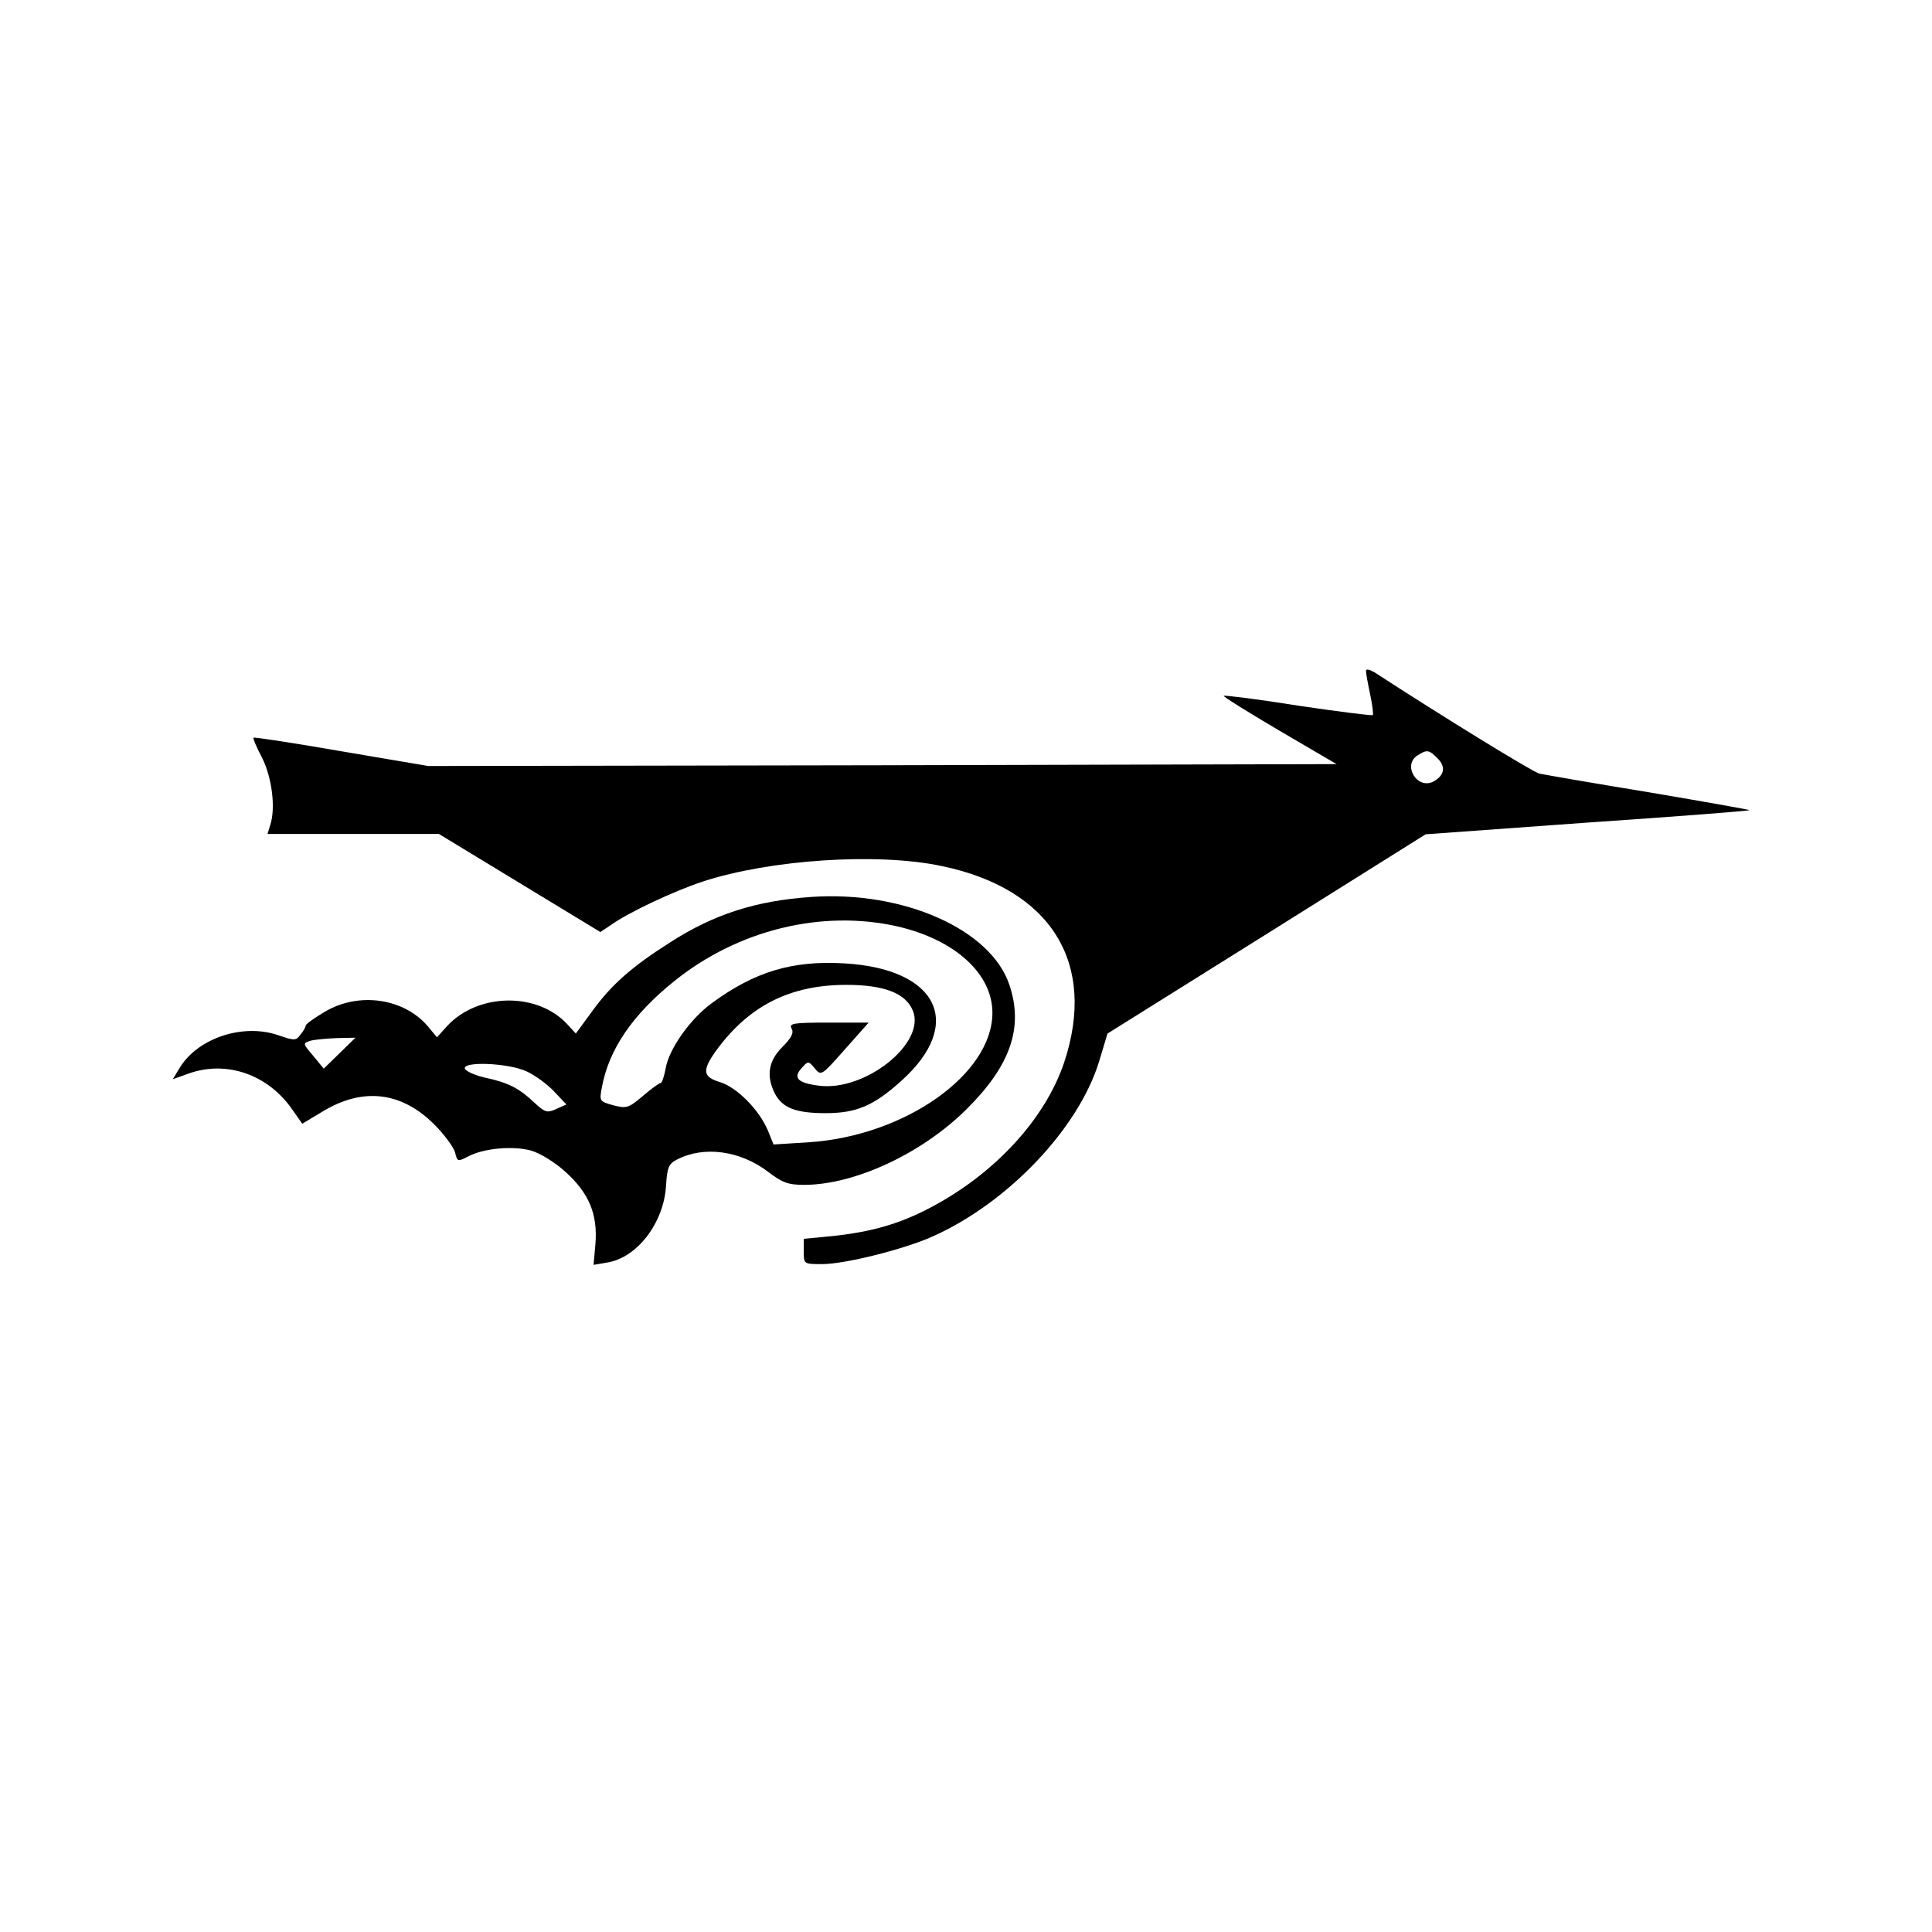
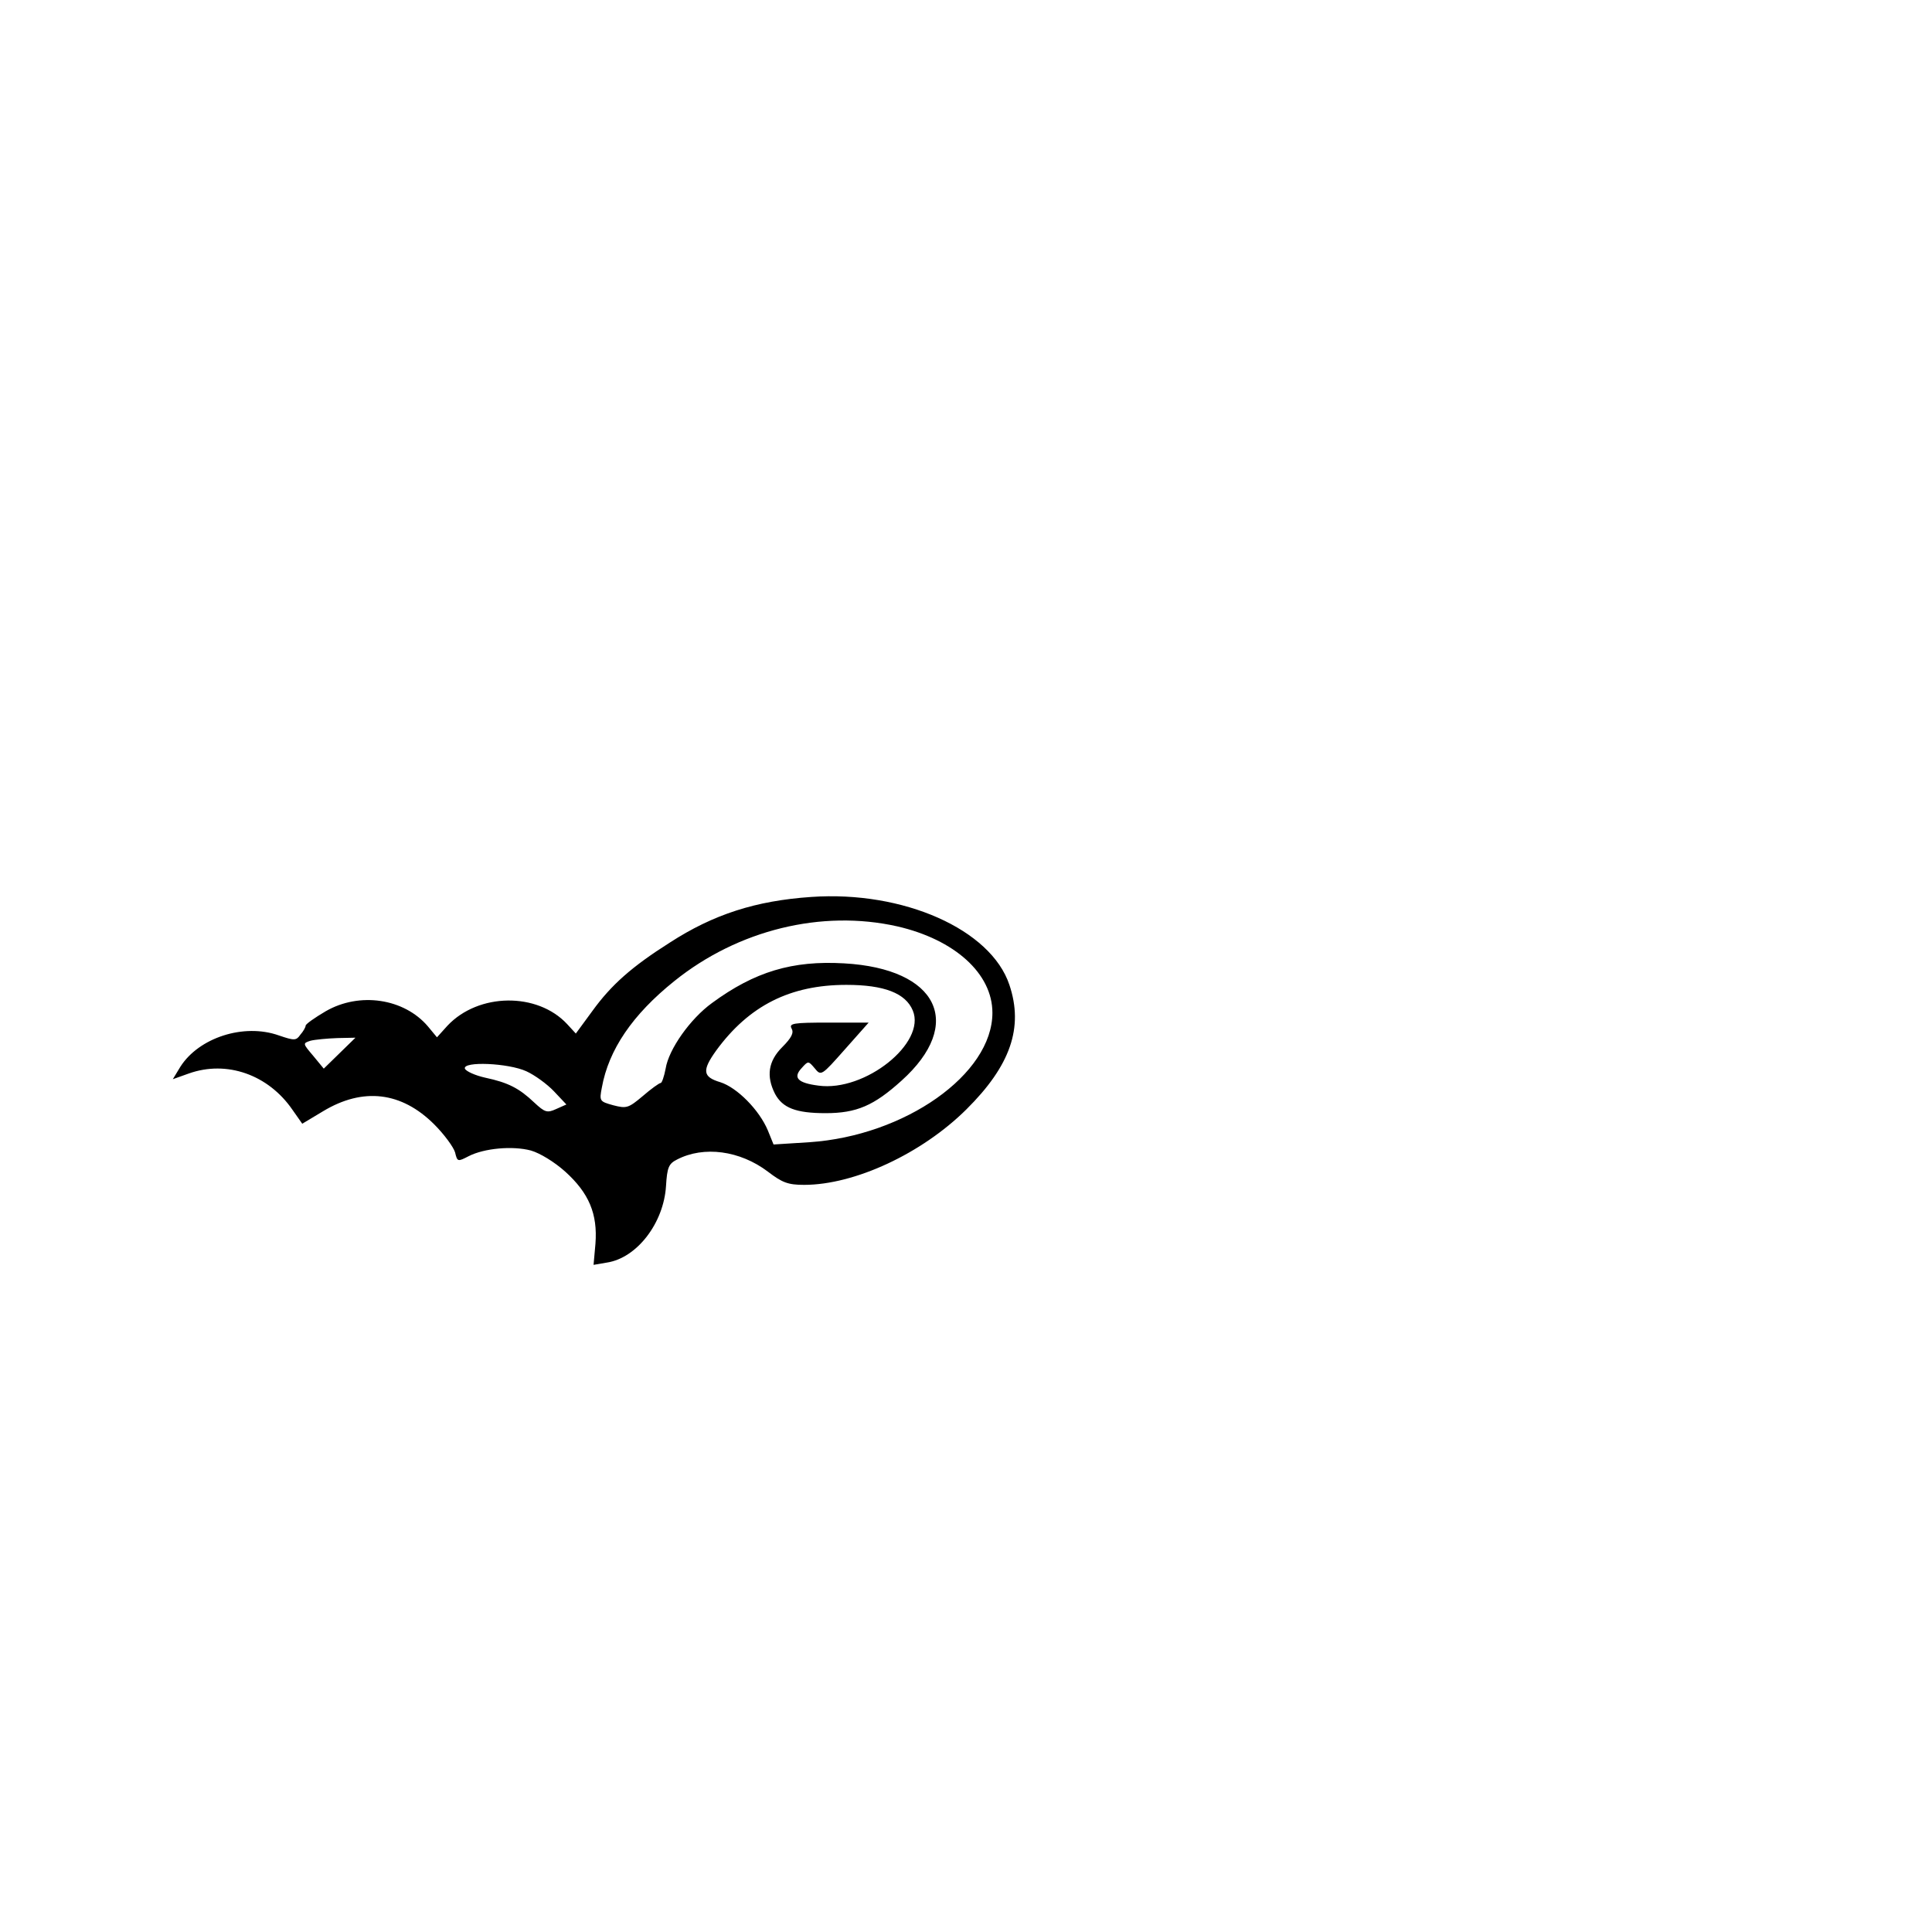
<svg xmlns="http://www.w3.org/2000/svg" version="1.0" width="512pt" height="512pt" viewBox="0 0 512 512" preserveAspectRatio="xMidYMid meet">
  <g transform="translate(0,512) scale(0.1,-0.1)" fill="#000000" stroke="none">
-     <path d="M3620 3342 c0 -6 5 -34 11 -62 6 -28 9 -53 7 -55 -2 -2 -91 9 -198 25 -106 17 -195 28 -197 26 -2 -2 64 -43 147 -92 l152 -89 -1204 -3 -1203 -2 -230 39 c-127 22 -231 38 -233 36 -2 -2 8 -26 23 -54 26 -53 36 -133 21 -178 l-7 -23 227 0 227 0 214 -130 214 -130 27 18 c47 34 169 91 245 116 178 58 462 77 632 41 290 -60 413 -257 325 -521 -50 -148 -181 -292 -350 -382 -84 -45 -160 -67 -267 -78 l-73 -7 0 -33 c0 -34 0 -34 49 -34 60 0 216 39 292 73 200 89 388 287 442 465 l22 73 422 264 421 264 428 31 c235 16 429 31 430 33 2 1 -117 22 -264 47 -147 24 -279 47 -293 50 -20 6 -253 149 -436 268 -14 8 -23 10 -23 4z m190 -232 c22 -22 18 -45 -11 -61 -44 -23 -84 45 -41 70 24 15 29 14 52 -9z" />
    <path d="M2150 2743 c-147 -10 -259 -46 -375 -121 -101 -64 -155 -112 -205 -181 l-44 -60 -23 25 c-79 85 -235 83 -317 -4 l-28 -31 -24 29 c-63 74 -181 92 -271 40 -29 -17 -53 -34 -53 -38 0 -4 -6 -15 -14 -24 -11 -16 -16 -16 -57 -2 -93 33 -212 -6 -261 -83 l-20 -33 42 15 c101 36 211 -3 275 -96 l26 -37 55 33 c106 64 208 52 295 -35 26 -26 51 -60 55 -74 6 -25 7 -25 36 -10 41 21 116 28 165 15 24 -7 62 -30 91 -56 63 -57 86 -112 80 -191 l-5 -56 35 6 c80 12 151 105 157 203 3 49 7 59 29 70 71 37 167 24 241 -32 38 -29 53 -35 96 -35 134 0 312 83 430 200 117 116 152 217 114 330 -49 147 -281 250 -525 233z m228 -78 c152 -35 252 -125 252 -229 0 -163 -232 -326 -485 -343 l-95 -6 -15 37 c-23 55 -82 114 -126 128 -47 14 -49 31 -11 84 87 119 196 174 345 174 100 0 157 -22 176 -68 36 -86 -127 -216 -250 -199 -55 7 -68 21 -45 46 18 20 18 20 35 0 17 -21 18 -20 80 50 l63 71 -106 0 c-94 0 -106 -2 -98 -16 6 -11 0 -24 -25 -49 -37 -37 -43 -77 -19 -124 20 -37 55 -51 134 -51 82 0 128 20 201 86 168 151 97 297 -152 311 -137 8 -237 -22 -350 -105 -58 -42 -115 -123 -123 -174 -4 -21 -10 -38 -13 -38 -4 0 -26 -16 -48 -35 -38 -32 -43 -33 -78 -24 -36 10 -37 11 -30 47 18 100 81 193 192 282 169 136 391 190 591 145z m-1478 -336 l-42 -41 -28 34 c-28 33 -28 33 -7 40 12 3 44 6 71 7 l48 1 -42 -41z m495 -48 c22 -10 55 -34 73 -53 l33 -35 -27 -12 c-24 -11 -30 -9 -58 17 -40 38 -69 53 -130 66 -27 6 -51 17 -54 24 -6 20 115 15 163 -7z" />
  </g>
</svg>